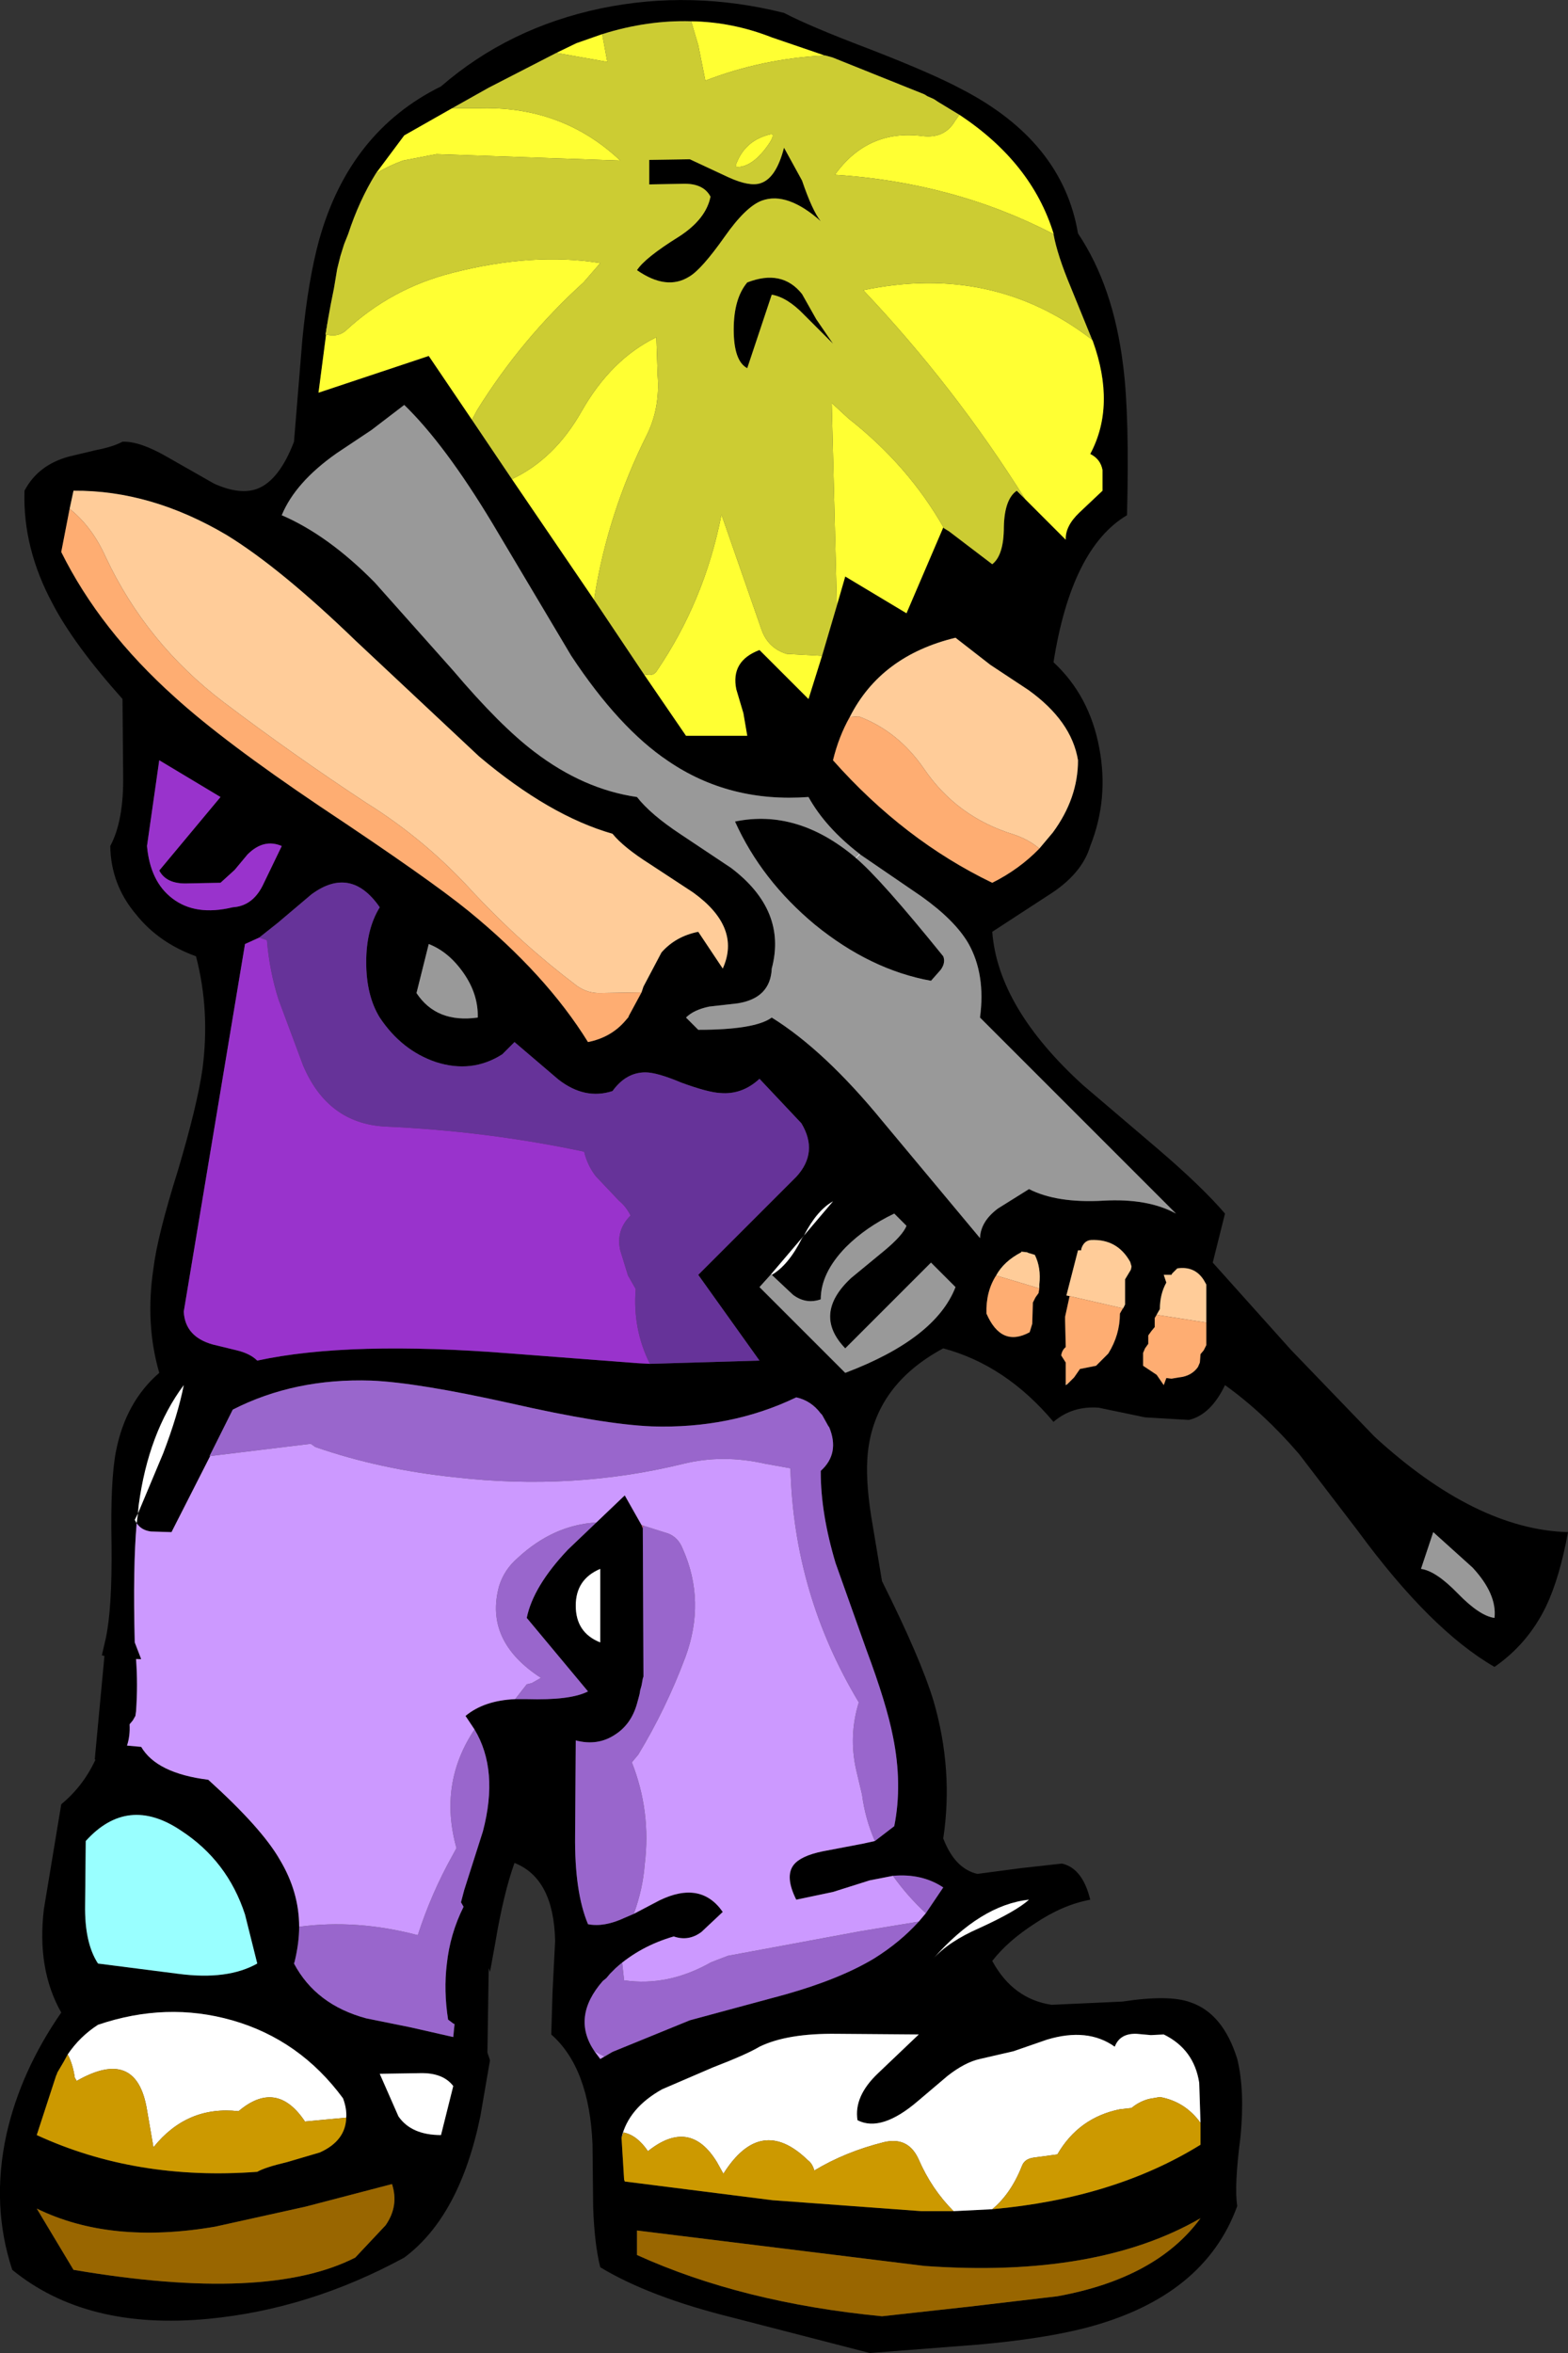
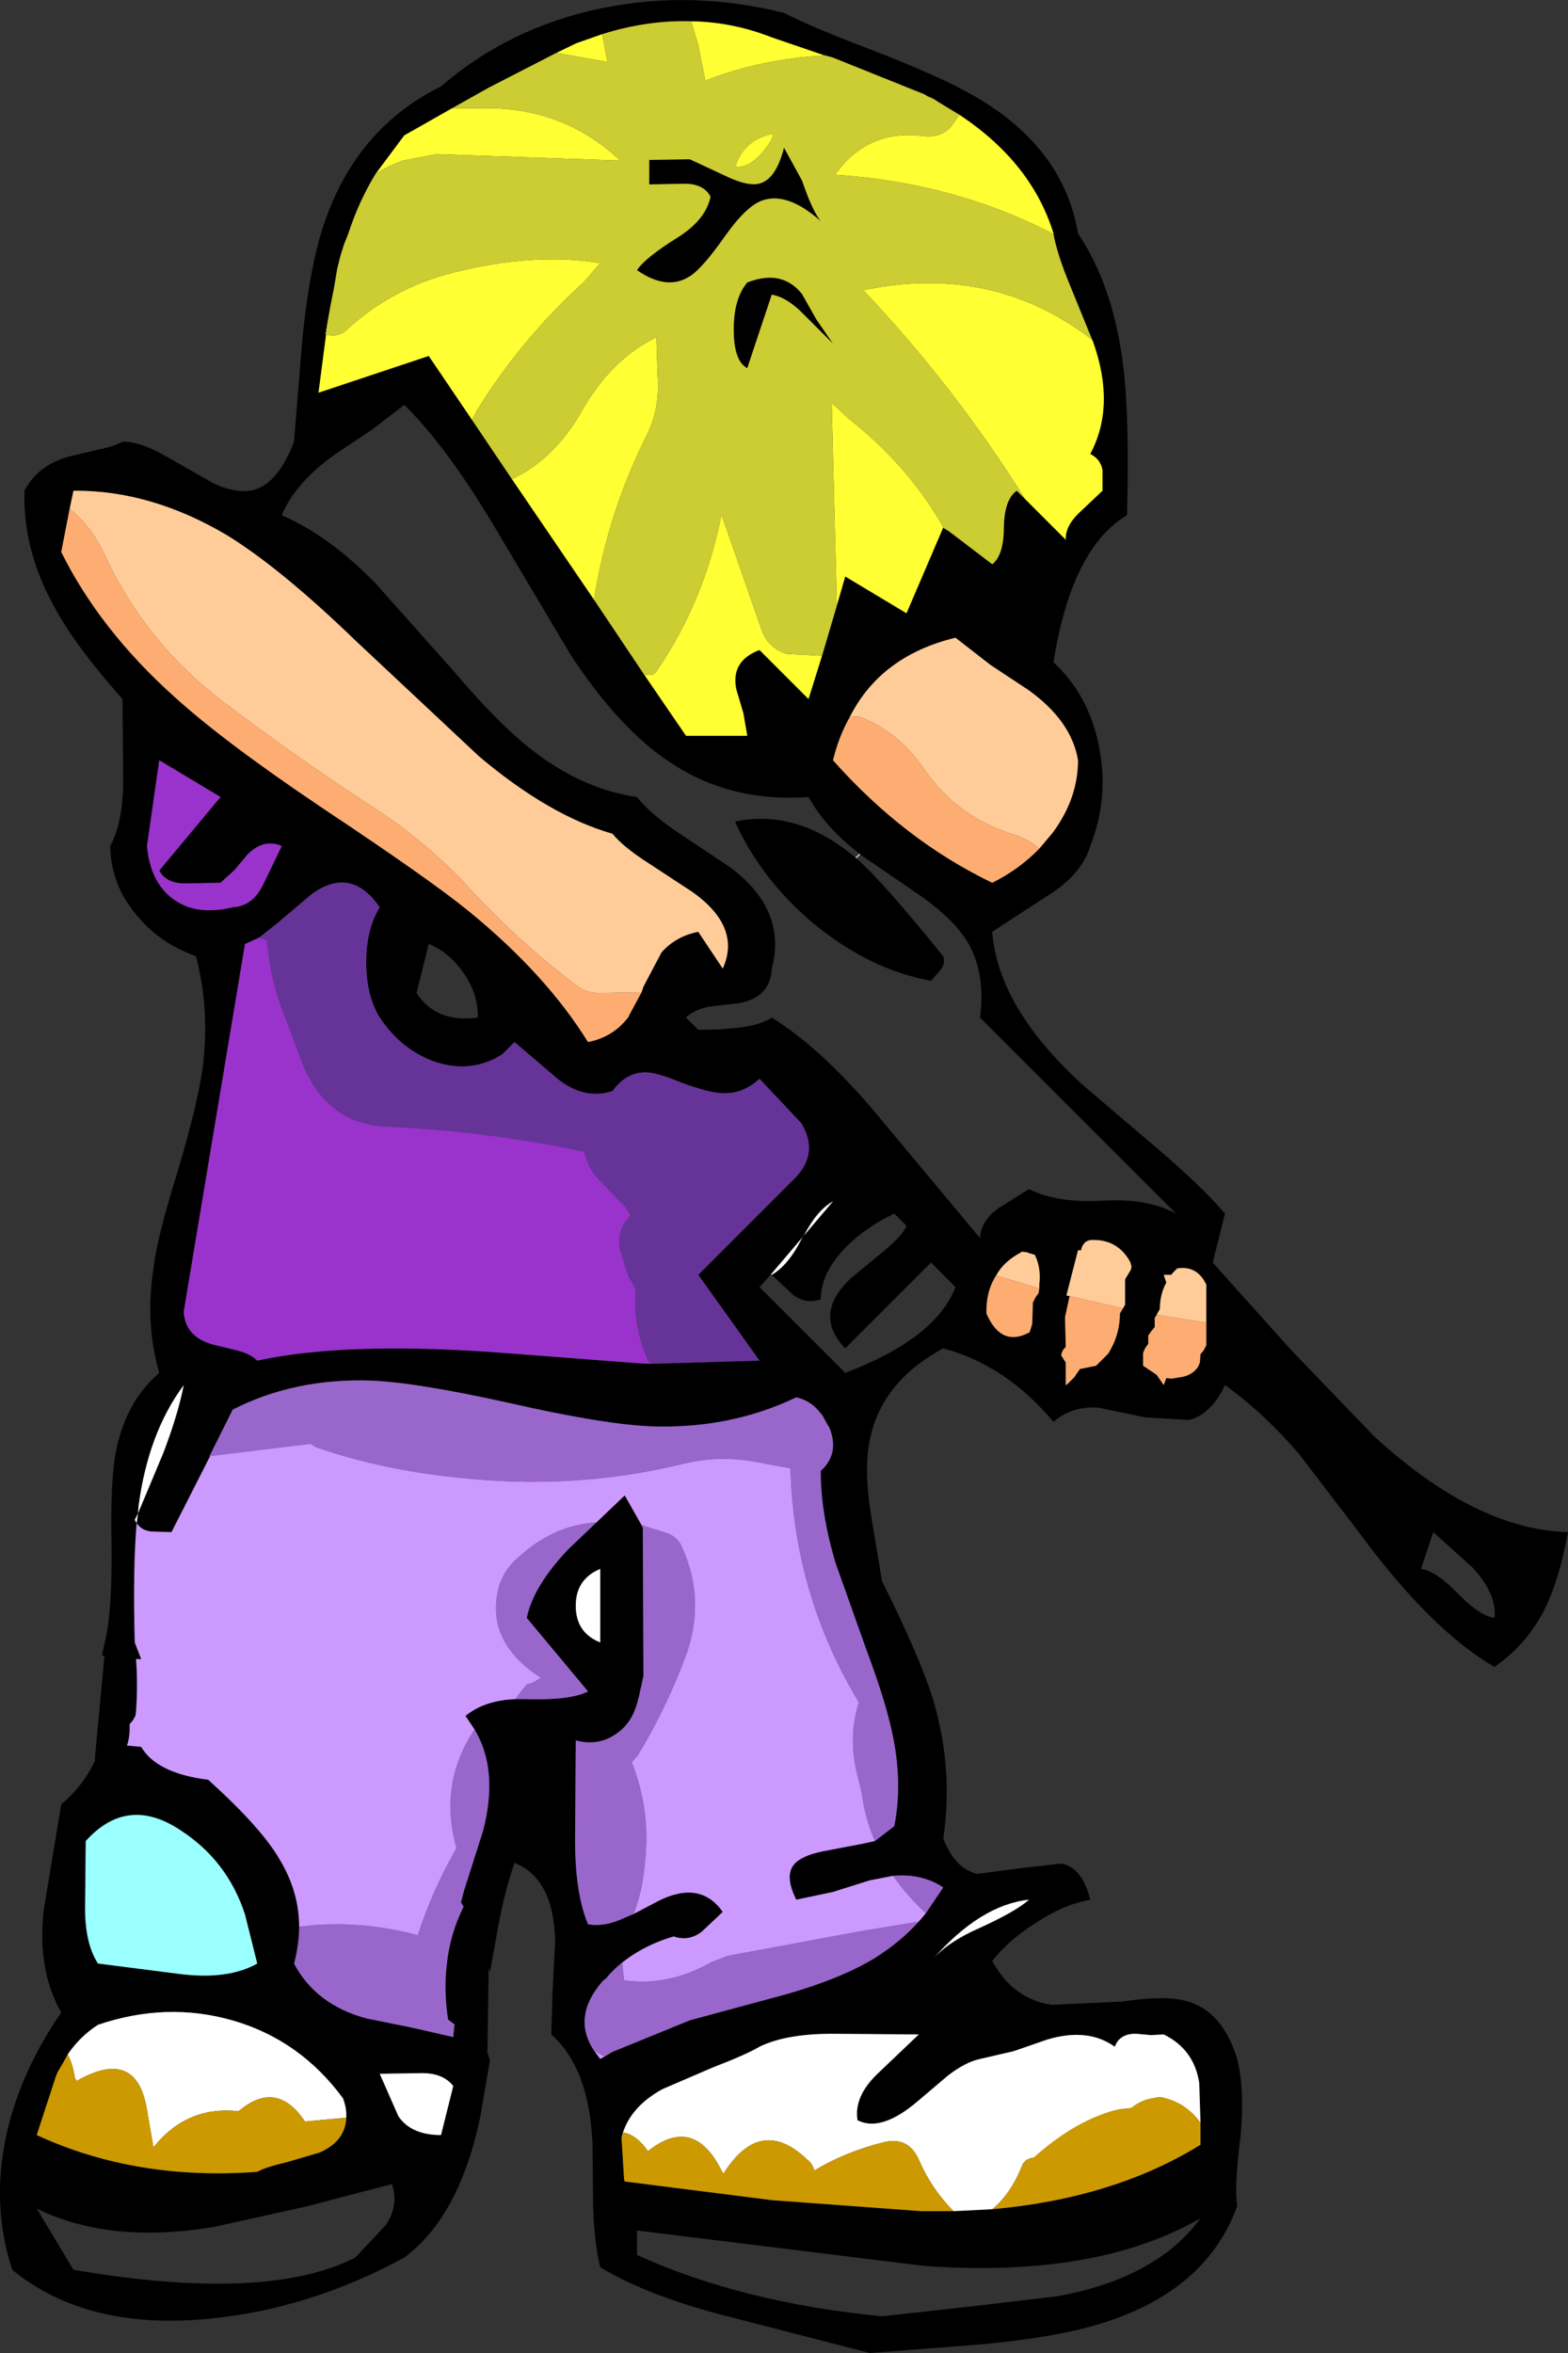
<svg xmlns="http://www.w3.org/2000/svg" height="182.45px" width="121.6px">
  <rect width="100%" height="100%" fill="#333333" stroke="none" />
  <g transform="matrix(1.0, 0.0, 0.0, 1.0, 60.8, 91.2)">
    <path d="M20.9 -73.05 L20.9 -73.1 Q19.2 -78.6 13.6 -82.3 L11.95 -83.3 11.65 -83.5 Q11.55 -83.55 11.55 -83.55 L11.1 -83.75 10.95 -83.85 Q10.85 -83.9 10.85 -83.9 L3.75 -86.75 3.2 -86.9 3.15 -86.9 -0.95 -88.3 Q-4.0 -89.5 -7.2 -89.55 -10.6 -89.65 -14.1 -88.55 L-16.1 -87.85 -17.65 -87.1 -22.9 -84.4 -25.75 -82.8 -29.45 -80.7 -31.65 -77.75 Q-32.95 -75.65 -33.8 -73.05 L-34.1 -72.3 -34.15 -72.15 -34.4 -71.35 -34.65 -70.35 -34.9 -68.85 -35.05 -68.1 -35.15 -67.6 -35.35 -66.5 -36.1 -60.75 -27.55 -63.6 -24.2 -58.65 -21.1 -54.05 -14.7 -44.65 -10.85 -38.9 -7.6 -34.15 -2.85 -34.15 -3.15 -35.9 -3.7 -37.75 Q-4.15 -39.95 -1.9 -40.8 L1.9 -37.0 2.95 -40.35 4.1 -44.25 4.75 -46.5 9.5 -43.65 12.35 -50.3 12.8 -50.0 16.15 -47.45 Q17.05 -48.15 17.05 -50.35 17.1 -52.5 18.05 -53.15 L18.7 -52.5 21.85 -49.35 Q21.8 -50.4 22.9 -51.45 L24.7 -53.15 24.7 -54.75 Q24.55 -55.6 23.75 -56.0 25.75 -59.75 23.95 -64.75 L23.9 -64.85 22.25 -68.9 Q21.2 -71.4 20.9 -73.05 M6.75 -87.35 Q11.5 -85.5 13.75 -84.3 21.6 -80.25 22.8 -73.1 25.55 -69.0 26.3 -62.85 26.8 -59.0 26.6 -51.25 22.3 -48.7 20.9 -39.85 23.7 -37.25 24.45 -33.2 25.2 -29.25 23.75 -25.6 23.1 -23.4 20.45 -21.75 L16.15 -18.95 Q16.6 -13.05 23.2 -7.05 L28.95 -2.15 Q32.4 0.8 34.2 2.9 L33.25 6.7 39.3 13.45 45.8 20.2 Q53.65 27.4 60.8 27.6 60.15 31.15 59.1 33.35 57.7 36.25 55.1 38.05 50.15 35.2 44.5 27.5 L39.95 21.55 Q37.2 18.35 34.2 16.2 33.1 18.5 31.4 18.9 L28.0 18.7 24.4 17.95 Q22.35 17.8 20.9 19.05 17.2 14.65 12.35 13.35 7.05 16.2 6.5 21.45 6.3 23.4 6.75 26.3 L7.6 31.4 Q10.6 37.4 11.6 40.7 13.15 46.05 12.35 51.35 13.25 53.7 15.0 54.1 L18.4 53.65 21.55 53.3 Q23.15 53.65 23.75 56.1 21.6 56.5 19.45 57.95 17.35 59.3 16.15 60.85 17.75 63.8 20.75 64.25 L26.25 64.0 Q29.85 63.45 31.5 64.05 34.05 64.9 35.15 68.45 35.75 70.9 35.4 74.5 34.9 78.35 35.15 79.85 32.6 86.9 23.4 89.3 20.1 90.15 15.05 90.6 L6.65 91.25 -4.0 88.5 Q-10.45 86.9 -14.25 84.6 -14.7 82.8 -14.8 79.95 L-14.85 75.05 Q-15.1 69.15 -18.05 66.55 L-17.95 63.25 -17.75 59.3 Q-17.85 54.45 -20.9 53.25 -21.75 55.6 -22.4 59.5 L-22.8 61.7 -22.9 61.4 -23.0 67.95 -22.8 68.55 -23.55 72.9 Q-25.15 80.65 -29.45 83.85 -36.8 87.85 -44.65 88.6 -54.1 89.5 -59.85 84.8 -61.5 79.8 -60.3 74.3 -59.2 69.4 -56.05 64.85 -57.95 61.5 -57.4 56.85 L-56.05 48.7 Q-54.35 47.3 -53.4 45.25 L-53.45 45.2 -52.7 37.2 -52.9 37.15 -52.6 35.85 Q-52.1 33.55 -52.15 28.6 -52.25 23.55 -51.8 21.3 -51.05 17.5 -48.45 15.25 -49.55 11.45 -48.9 7.15 -48.6 4.65 -47.0 -0.45 -45.5 -5.5 -45.1 -8.3 -44.5 -12.85 -45.6 -17.05 -48.5 -18.1 -50.25 -20.3 -52.2 -22.6 -52.25 -25.6 -51.2 -27.55 -51.25 -31.05 L-51.3 -37.0 Q-55.05 -41.2 -56.7 -44.35 -59.05 -48.7 -58.9 -53.15 -57.85 -55.15 -55.45 -55.8 L-53.35 -56.3 Q-52.05 -56.55 -51.3 -56.95 -49.95 -57.0 -47.8 -55.75 L-44.2 -53.7 Q-42.2 -52.8 -40.85 -53.3 -39.15 -53.95 -38.0 -56.95 L-37.35 -64.9 Q-36.9 -69.5 -36.05 -72.6 -33.7 -81.0 -26.6 -84.5 -21.35 -89.05 -14.2 -90.55 -7.2 -92.0 0.0 -90.2 2.0 -89.15 6.75 -87.35 M2.85 -74.05 Q0.25 -76.35 -1.7 -75.65 -2.95 -75.2 -4.6 -72.85 -6.4 -70.3 -7.35 -69.75 -9.1 -68.65 -11.4 -70.25 -10.8 -71.2 -8.15 -72.85 -6.05 -74.2 -5.7 -75.95 -6.25 -77.0 -7.85 -76.95 L-10.45 -76.9 -10.45 -78.8 -7.3 -78.85 -4.3 -77.45 Q-2.65 -76.7 -1.8 -77.0 -0.6 -77.4 0.0 -79.75 L1.4 -77.2 Q2.2 -74.85 2.85 -74.05 M1.55 -66.8 Q0.25 -68.15 -0.95 -68.35 L-2.85 -62.65 Q-3.9 -63.2 -3.9 -65.65 -3.9 -68.05 -2.85 -69.3 -0.15 -70.35 1.4 -68.4 L2.5 -66.45 3.8 -64.55 1.55 -66.8 M19.8 -25.4 L20.85 -26.65 Q22.8 -29.3 22.8 -32.25 22.3 -35.3 18.95 -37.7 L16.0 -39.65 13.3 -41.75 Q7.5 -40.35 5.1 -35.6 4.25 -34.1 3.8 -32.25 9.3 -26.05 16.15 -22.75 18.25 -23.8 19.8 -25.4 M5.55 -24.7 L5.6 -24.65 Q7.5 -23.05 12.35 -17.05 12.55 -16.55 12.15 -16.0 L11.4 -15.15 Q6.7 -16.0 2.4 -19.5 -1.75 -22.95 -3.8 -27.5 1.05 -28.5 5.55 -24.7 M5.9 -24.95 L5.85 -25.0 Q3.2 -27.05 1.9 -29.4 -4.25 -28.95 -9.0 -32.2 -12.8 -34.75 -16.5 -40.35 L-22.6 -50.6 Q-26.3 -56.75 -29.45 -59.8 L-32.0 -57.85 -34.7 -56.05 Q-37.9 -53.8 -38.95 -51.25 -35.35 -49.7 -31.75 -46.05 L-25.65 -39.2 Q-22.0 -34.9 -19.35 -32.9 -15.55 -30.0 -11.4 -29.4 -10.35 -28.05 -8.0 -26.5 L-4.1 -23.9 Q0.25 -20.6 -0.95 -16.1 -1.05 -13.8 -3.6 -13.4 L-5.8 -13.15 Q-7.0 -12.9 -7.6 -12.3 L-6.65 -11.35 Q-2.25 -11.35 -0.95 -12.3 3.15 -9.75 7.65 -4.25 L15.2 4.8 Q15.25 3.5 16.6 2.5 L19.0 1.0 Q21.15 2.1 24.75 1.9 28.2 1.7 30.4 2.9 L15.2 -12.3 Q15.65 -15.65 14.3 -18.05 13.25 -19.85 10.65 -21.7 L5.9 -24.95 M50.35 27.6 L49.4 30.45 Q50.55 30.6 52.25 32.35 53.95 34.1 55.1 34.25 55.3 32.4 53.4 30.35 L50.35 27.6 M32.75 11.35 L32.75 8.4 32.55 8.05 Q31.85 6.95 30.5 7.15 L30.1 7.55 30.05 7.65 29.45 7.65 29.65 8.25 Q29.15 9.15 29.15 10.3 L28.95 10.65 28.9 10.75 28.75 11.0 28.75 11.35 28.75 11.7 28.5 12.0 28.25 12.35 28.25 12.7 28.25 13.0 28.0 13.35 27.85 13.7 27.85 14.0 27.85 14.7 28.9 15.4 29.45 16.2 29.65 15.65 30.05 15.7 30.65 15.6 Q31.6 15.5 32.1 14.8 L32.25 14.45 32.3 13.8 32.55 13.5 32.75 13.1 32.75 12.1 32.75 11.35 M26.3 10.25 L26.45 9.95 26.45 9.0 26.45 8.0 26.9 7.25 26.95 7.0 26.85 6.65 Q25.85 4.85 23.8 4.95 23.25 5.0 23.05 5.65 L23.05 5.75 22.8 5.75 21.9 9.25 22.15 9.3 21.8 10.9 21.8 10.95 21.8 11.2 21.85 13.25 Q21.55 13.5 21.5 13.9 L21.85 14.45 21.85 16.05 21.85 16.2 22.0 16.1 22.5 15.6 22.95 14.95 24.2 14.7 25.15 13.75 Q26.05 12.3 26.05 10.65 L26.25 10.3 26.3 10.25 M19.8 8.7 L19.8 8.4 Q19.95 7.1 19.45 6.1 L18.95 5.95 18.85 5.9 18.4 5.85 18.4 5.9 Q17.05 6.6 16.45 7.7 15.65 8.95 15.7 10.65 16.85 13.3 19.05 12.1 L19.25 11.45 19.3 9.8 19.5 9.4 19.75 9.05 19.75 9.0 19.8 8.7 M-1.0 7.6 L-1.9 8.6 4.75 15.25 Q11.75 12.6 13.3 8.6 L11.4 6.7 4.75 13.35 Q2.2 10.7 5.2 7.9 L7.75 5.8 Q9.2 4.6 9.5 3.85 L8.55 2.9 Q6.35 3.95 4.8 5.5 2.85 7.5 2.85 9.55 1.7 9.95 0.7 9.2 L-0.95 7.65 Q0.35 6.9 1.4 4.8 L1.55 4.6 3.8 1.95 Q2.55 2.65 1.55 4.6 L-1.0 7.6 M7.05 51.55 L8.55 50.4 Q9.2 47.15 8.45 43.45 7.95 40.9 6.4 36.75 L4.0 30.0 Q2.85 26.15 2.85 22.95 L2.85 22.85 Q4.35 21.5 3.5 19.45 L3.45 19.4 2.95 18.5 2.85 18.4 Q2.1 17.4 0.95 17.15 -4.15 19.6 -10.25 19.4 -14.0 19.25 -21.25 17.6 -28.45 16.0 -32.0 15.85 -37.95 15.65 -42.75 18.1 L-44.55 21.7 -44.5 21.7 -47.5 27.6 -49.1 27.55 Q-49.85 27.45 -50.2 26.9 -50.5 30.3 -50.35 36.15 L-49.85 37.45 -50.25 37.4 -50.25 37.45 Q-50.1 39.4 -50.25 41.5 L-50.3 41.85 -50.5 42.2 -50.75 42.5 Q-50.7 43.4 -50.95 44.15 L-49.85 44.25 Q-48.65 46.3 -44.65 46.8 -40.5 50.55 -39.1 53.0 -37.6 55.5 -37.6 58.2 -37.6 59.45 -37.95 60.9 L-38.0 61.05 Q-36.3 64.25 -32.4 65.3 L-28.95 66.0 -25.65 66.75 -25.55 65.75 -25.65 65.7 -26.05 65.4 Q-26.4 63.15 -26.15 61.1 -25.9 58.75 -24.85 56.65 L-25.05 56.3 -24.8 55.35 -23.35 50.8 Q-22.1 46.05 -24.0 42.9 L-24.7 41.85 Q-23.25 40.65 -20.85 40.55 L-19.95 40.55 Q-16.55 40.65 -15.2 39.95 L-19.95 34.25 Q-19.45 31.8 -16.75 28.95 L-14.55 26.85 -12.35 24.75 -11.05 27.05 -10.95 27.3 -10.9 38.65 -10.9 38.8 -10.95 38.95 -11.05 39.5 -11.15 39.85 -11.2 40.15 -11.25 40.35 -11.4 40.9 Q-11.85 42.5 -13.1 43.3 -14.45 44.2 -16.15 43.75 L-16.2 51.1 Q-16.25 55.5 -15.2 58.0 -13.95 58.25 -12.35 57.5 L-11.65 57.2 -9.65 56.15 Q-6.45 54.6 -4.75 57.05 L-6.4 58.6 Q-7.4 59.35 -8.55 58.95 -11.15 59.7 -13.05 61.4 L-13.5 61.85 -13.75 62.15 -13.8 62.2 -14.05 62.4 Q-16.5 65.2 -14.7 67.85 L-14.25 68.45 -13.3 67.9 -7.3 65.45 0.1 63.45 Q4.35 62.25 7.0 60.65 9.0 59.4 10.45 57.8 L11.0 57.15 12.35 55.15 Q10.7 54.05 8.45 54.25 L6.65 54.6 3.8 55.5 0.95 56.1 Q0.05 54.3 0.75 53.4 1.3 52.7 3.0 52.35 L6.15 51.75 7.05 51.55 M-50.2 26.9 L-50.1 26.15 -48.15 21.5 Q-47.0 18.5 -46.55 16.2 -49.3 19.9 -50.05 25.55 L-50.1 26.15 -50.35 26.65 -50.2 26.9 M32.3 73.4 L32.2 70.3 Q31.8 67.7 29.45 66.55 L28.45 66.6 27.35 66.5 Q26.05 66.45 25.65 67.5 23.55 66.0 20.4 66.95 L17.8 67.85 15.2 68.45 Q14.05 68.7 12.7 69.75 L10.4 71.7 Q7.55 74.15 5.7 73.2 5.4 71.35 7.3 69.55 L10.45 66.55 4.1 66.5 Q0.25 66.45 -1.9 67.5 -2.9 68.1 -5.5 69.1 L-9.45 70.8 Q-12.05 72.25 -12.6 74.55 L-12.4 77.8 -12.35 77.95 -0.9 79.4 10.65 80.25 10.9 80.25 13.15 80.25 16.15 80.1 Q25.6 79.25 32.3 75.1 L32.3 73.4 M15.15 58.3 Q18.0 57.0 19.0 56.1 15.25 56.5 11.55 60.7 12.75 59.35 15.15 58.3 M7.6 88.4 L14.4 87.65 21.2 86.85 Q28.9 85.45 32.3 80.8 24.25 85.45 10.9 84.5 L-0.45 83.1 -11.4 81.75 -11.4 83.65 Q-3.25 87.35 7.6 88.4 M-10.4 14.55 L-1.9 14.3 -6.65 7.65 0.95 0.05 Q2.7 -1.85 1.35 -4.1 L-1.9 -7.55 Q-3.25 -6.3 -4.95 -6.45 -5.9 -6.5 -7.95 -7.25 -9.85 -8.05 -10.75 -8.05 -12.25 -8.05 -13.3 -6.6 -15.45 -5.9 -17.5 -7.5 L-20.9 -10.4 -21.85 -9.45 Q-24.2 -7.95 -27.0 -8.85 -29.65 -9.75 -31.35 -12.3 -32.4 -14.0 -32.4 -16.6 -32.4 -19.15 -31.35 -20.85 -33.6 -24.1 -36.65 -21.85 L-39.25 -19.65 -40.7 -18.5 -41.8 -18.0 -46.55 10.5 Q-46.45 12.45 -44.3 13.05 L-42.45 13.5 Q-41.4 13.75 -40.85 14.3 -33.7 12.75 -21.15 13.75 L-11.35 14.5 -10.4 14.55 M-11.05 -14.25 L-10.9 -14.7 -9.5 -17.35 Q-8.4 -18.6 -6.65 -18.95 L-4.75 -16.1 Q-3.3 -19.3 -7.05 -22.0 L-10.4 -24.2 Q-12.45 -25.5 -13.3 -26.55 -18.2 -27.95 -23.65 -32.55 L-33.2 -41.5 Q-39.05 -47.15 -43.2 -49.7 -49.1 -53.2 -55.1 -53.15 L-55.4 -51.75 -56.05 -48.4 Q-53.05 -42.35 -47.25 -37.15 -43.45 -33.7 -35.95 -28.65 -27.45 -23.0 -24.45 -20.55 -18.45 -15.65 -15.2 -10.4 -13.45 -10.75 -12.35 -12.0 L-12.05 -12.35 -12.05 -12.4 -11.05 -14.25 M-38.95 -25.6 Q-40.35 -26.2 -41.6 -24.95 L-42.6 -23.75 -43.7 -22.75 -46.3 -22.7 Q-47.9 -22.65 -48.45 -23.7 L-43.7 -29.4 -48.45 -32.25 -49.4 -25.6 Q-49.15 -22.85 -47.45 -21.55 -45.65 -20.15 -42.75 -20.85 -41.15 -20.95 -40.35 -22.7 L-38.95 -25.6 M-24.85 -15.75 Q-26.0 -17.4 -27.55 -18.0 L-28.5 -14.2 Q-26.95 -11.85 -23.75 -12.3 -23.7 -14.1 -24.85 -15.75 M-14.25 30.45 Q-16.15 31.25 -16.15 33.3 -16.15 35.4 -14.25 36.15 L-14.25 30.45 M-41.8 57.25 Q-43.15 53.1 -46.75 50.75 -50.9 47.95 -54.15 51.55 L-54.2 56.5 Q-54.25 59.45 -53.2 61.05 L-46.95 61.85 Q-43.15 62.35 -40.85 61.05 L-41.8 57.25 M-33.95 73.0 Q-33.9 72.3 -34.2 71.5 -37.55 66.95 -42.8 65.45 -47.9 64.0 -53.2 65.8 -54.6 66.7 -55.55 68.1 L-55.85 68.65 -56.35 69.5 -56.4 69.65 -56.45 69.75 -57.95 74.35 Q-50.25 77.9 -40.85 77.2 -40.25 76.85 -38.55 76.45 L-36.0 75.7 Q-34.0 74.8 -33.95 73.0 M-57.95 80.05 L-55.1 84.8 Q-40.1 87.35 -33.25 83.85 L-30.9 81.35 Q-29.85 79.85 -30.4 78.15 L-37.1 79.9 -44.1 81.45 Q-52.25 82.85 -57.95 80.05 M-28.25 69.55 L-31.35 69.6 -29.9 72.9 Q-28.9 74.35 -26.6 74.35 L-25.65 70.55 Q-26.45 69.5 -28.25 69.55" fill="#000000" fill-rule="evenodd" stroke="none" />
    <path d="M13.6 -82.3 Q19.2 -78.6 20.9 -73.1 L20.9 -73.05 Q13.2 -77.05 3.95 -77.65 6.5 -81.2 10.75 -80.65 12.45 -80.45 13.25 -81.8 L13.6 -82.3 M23.9 -64.85 L23.95 -64.75 Q25.75 -59.75 23.75 -56.0 24.55 -55.6 24.7 -54.75 L24.7 -53.15 22.9 -51.45 Q21.8 -50.4 21.85 -49.35 L18.7 -52.5 Q13.25 -61.2 6.15 -68.7 16.2 -70.8 23.9 -64.85 M12.8 -50.0 L12.35 -50.3 9.5 -43.65 4.75 -46.5 4.1 -44.25 3.7 -59.95 5.0 -58.75 Q9.65 -55.1 12.4 -50.25 L12.8 -50.0 M2.95 -40.35 L1.9 -37.0 -1.9 -40.8 Q-4.15 -39.95 -3.7 -37.75 L-3.15 -35.9 -2.85 -34.15 -7.6 -34.15 -10.85 -38.9 -10.75 -38.9 Q-10.1 -38.75 -9.85 -39.2 -6.15 -44.65 -4.85 -51.3 L-1.75 -42.4 Q-1.25 -40.95 0.2 -40.5 L2.95 -40.35 M-14.7 -44.65 L-21.1 -54.05 Q-17.8 -55.6 -15.7 -59.3 -13.4 -63.35 -9.9 -65.05 L-9.8 -62.1 Q-9.6 -59.55 -10.65 -57.45 -13.65 -51.45 -14.7 -44.9 L-14.7 -44.65 M-24.2 -58.65 L-27.55 -63.6 -36.1 -60.75 -35.35 -66.5 -35.55 -65.25 -35.45 -65.25 Q-34.6 -65.05 -34.0 -65.55 -30.45 -68.85 -25.7 -70.05 -19.45 -71.65 -14.25 -70.8 L-15.55 -69.3 Q-20.35 -64.95 -23.8 -59.4 L-24.2 -58.65 M-31.65 -77.75 L-29.45 -80.7 -25.75 -82.8 -23.8 -82.8 Q-17.25 -83.05 -12.7 -78.75 L-26.95 -79.25 -29.55 -78.75 Q-30.65 -78.35 -31.65 -77.75 M-17.65 -87.1 L-16.1 -87.85 -14.1 -88.55 -13.7 -86.4 -17.65 -87.1 M-7.2 -89.55 Q-4.0 -89.5 -0.95 -88.3 L3.15 -86.9 Q-1.7 -86.65 -6.1 -84.95 L-6.65 -87.7 -7.2 -89.55 M-3.7 -78.5 Q-3.0 -80.35 -1.0 -80.8 -0.7 -80.8 -1.1 -80.15 -2.4 -78.2 -3.7 -78.25 L-3.7 -78.5" fill="#ffff33" fill-rule="evenodd" stroke="none" />
    <path d="M20.9 -73.05 Q21.2 -71.4 22.25 -68.9 L23.9 -64.85 Q16.2 -70.8 6.15 -68.7 13.25 -61.2 18.7 -52.5 L18.05 -53.15 Q17.1 -52.5 17.05 -50.35 17.05 -48.15 16.15 -47.45 L12.8 -50.0 12.4 -50.25 Q9.65 -55.1 5.0 -58.75 L3.7 -59.95 4.1 -44.25 2.95 -40.35 0.2 -40.5 Q-1.25 -40.95 -1.75 -42.4 L-4.85 -51.3 Q-6.15 -44.65 -9.85 -39.2 -10.1 -38.75 -10.75 -38.9 L-10.85 -38.9 -14.7 -44.65 -14.7 -44.9 Q-13.65 -51.45 -10.65 -57.45 -9.6 -59.55 -9.8 -62.1 L-9.9 -65.05 Q-13.4 -63.35 -15.7 -59.3 -17.8 -55.6 -21.1 -54.05 L-24.2 -58.65 -23.8 -59.4 Q-20.35 -64.95 -15.55 -69.3 L-14.25 -70.8 Q-19.45 -71.65 -25.7 -70.05 -30.45 -68.85 -34.0 -65.55 -34.6 -65.05 -35.45 -65.25 L-35.55 -65.25 -35.35 -66.5 -35.15 -67.6 -35.05 -68.1 -34.9 -68.85 -34.65 -70.35 -34.4 -71.35 -34.15 -72.15 -34.1 -72.3 -33.8 -73.05 Q-32.95 -75.65 -31.65 -77.75 -30.65 -78.35 -29.55 -78.75 L-26.95 -79.25 -12.7 -78.75 Q-17.25 -83.05 -23.8 -82.8 L-25.75 -82.8 -22.9 -84.4 -17.65 -87.1 -13.7 -86.4 -14.1 -88.55 Q-10.6 -89.65 -7.2 -89.55 L-6.65 -87.7 -6.1 -84.95 Q-1.7 -86.65 3.15 -86.9 L3.2 -86.9 3.75 -86.75 10.85 -83.9 Q10.85 -83.9 10.95 -83.85 L11.1 -83.75 11.55 -83.55 Q11.55 -83.55 11.65 -83.5 L11.95 -83.3 13.6 -82.3 13.25 -81.8 Q12.45 -80.45 10.75 -80.65 6.5 -81.2 3.95 -77.65 13.2 -77.05 20.9 -73.05 M1.55 -66.8 L3.8 -64.55 2.5 -66.45 1.4 -68.4 Q-0.15 -70.35 -2.85 -69.3 -3.9 -68.05 -3.9 -65.65 -3.9 -63.2 -2.85 -62.65 L-0.95 -68.35 Q0.25 -68.15 1.55 -66.8 M2.85 -74.05 Q2.2 -74.85 1.4 -77.2 L0.0 -79.75 Q-0.6 -77.4 -1.8 -77.0 -2.65 -76.7 -4.3 -77.45 L-7.3 -78.85 -10.45 -78.8 -10.45 -76.9 -7.85 -76.95 Q-6.25 -77.0 -5.7 -75.95 -6.05 -74.2 -8.15 -72.85 -10.8 -71.2 -11.4 -70.25 -9.1 -68.65 -7.35 -69.75 -6.4 -70.3 -4.6 -72.85 -2.95 -75.2 -1.7 -75.65 0.25 -76.35 2.85 -74.05 M-3.7 -78.5 L-3.7 -78.25 Q-2.4 -78.2 -1.1 -80.15 -0.7 -80.8 -1.0 -80.8 -3.0 -80.35 -3.7 -78.5" fill="#cccc33" fill-rule="evenodd" stroke="none" />
    <path d="M5.1 -35.6 Q7.5 -40.35 13.3 -41.75 L16.0 -39.65 18.95 -37.7 Q22.3 -35.3 22.8 -32.25 22.8 -29.3 20.85 -26.65 L19.8 -25.4 Q19.0 -26.1 17.8 -26.5 13.4 -27.85 10.85 -31.6 8.85 -34.5 5.8 -35.65 L5.1 -35.6 M28.9 10.75 L28.95 10.65 29.15 10.3 Q29.15 9.15 29.65 8.25 L29.45 7.65 30.05 7.65 30.1 7.55 30.5 7.15 Q31.85 6.95 32.55 8.05 L32.75 8.4 32.75 11.35 28.9 10.75 M22.15 9.3 L21.9 9.25 22.8 5.75 23.05 5.75 23.05 5.65 Q23.25 5.0 23.8 4.95 25.85 4.85 26.85 6.65 L26.95 7.0 26.9 7.25 26.45 8.0 26.45 9.0 26.45 9.95 26.3 10.25 22.15 9.3 M22.0 16.1 L21.85 16.2 21.85 16.05 22.0 16.1 M16.45 7.7 Q17.05 6.6 18.4 5.9 L18.4 5.85 18.85 5.9 18.95 5.95 19.45 6.1 Q19.95 7.1 19.8 8.4 L19.8 8.7 16.45 7.7 M-55.4 -51.75 L-55.1 -53.15 Q-49.1 -53.2 -43.2 -49.7 -39.05 -47.15 -33.2 -41.5 L-23.65 -32.55 Q-18.2 -27.95 -13.3 -26.55 -12.45 -25.5 -10.4 -24.2 L-7.05 -22.0 Q-3.3 -19.3 -4.75 -16.1 L-6.65 -18.95 Q-8.4 -18.6 -9.5 -17.35 L-10.9 -14.7 -11.05 -14.25 -14.15 -14.2 Q-15.2 -14.15 -16.05 -14.75 -20.35 -18.0 -24.05 -21.95 -27.75 -26.05 -32.4 -28.95 -38.1 -32.7 -43.45 -36.75 -49.45 -41.3 -52.6 -48.0 -53.65 -50.35 -55.4 -51.75" fill="#ffcc99" fill-rule="evenodd" stroke="none" />
    <path d="M19.8 -25.4 Q18.25 -23.8 16.15 -22.75 9.3 -26.05 3.8 -32.25 4.25 -34.1 5.1 -35.6 L5.8 -35.65 Q8.85 -34.5 10.85 -31.6 13.4 -27.85 17.8 -26.5 19.0 -26.1 19.8 -25.4 M32.75 11.35 L32.75 12.1 32.75 13.1 32.55 13.5 32.3 13.8 32.25 14.45 32.1 14.8 Q31.6 15.5 30.65 15.6 L30.05 15.7 29.65 15.65 29.45 16.2 28.9 15.4 27.85 14.7 27.85 14.0 27.85 13.7 28.0 13.35 28.25 13.0 28.25 12.7 28.25 12.35 28.5 12.0 28.75 11.7 28.75 11.35 28.75 11.0 28.9 10.75 32.75 11.35 M26.3 10.25 L26.25 10.3 26.05 10.65 Q26.05 12.3 25.15 13.75 L24.2 14.7 22.95 14.95 22.5 15.6 22.0 16.1 21.85 16.05 21.85 14.45 21.5 13.9 Q21.55 13.5 21.85 13.25 L21.8 11.2 21.8 10.95 21.8 10.9 22.15 9.3 26.3 10.25 M19.8 8.7 L19.75 9.0 19.75 9.05 19.5 9.4 19.3 9.8 19.25 11.45 19.05 12.1 Q16.85 13.3 15.7 10.65 15.65 8.95 16.45 7.7 L19.8 8.7 M-55.4 -51.75 Q-53.65 -50.35 -52.6 -48.0 -49.45 -41.3 -43.45 -36.75 -38.1 -32.7 -32.4 -28.95 -27.75 -26.05 -24.05 -21.95 -20.35 -18.0 -16.05 -14.75 -15.2 -14.15 -14.15 -14.2 L-11.05 -14.25 -12.05 -12.4 -12.05 -12.35 -12.35 -12.0 Q-13.45 -10.75 -15.2 -10.4 -18.45 -15.65 -24.45 -20.55 -27.45 -23.0 -35.95 -28.65 -43.45 -33.7 -47.25 -37.15 -53.05 -42.35 -56.05 -48.4 L-55.4 -51.75" fill="#fead72" fill-rule="evenodd" stroke="none" />
    <path d="M5.6 -24.65 L5.55 -24.7 5.85 -25.0 5.9 -24.95 5.6 -24.65 M-1.0 7.6 L1.55 4.6 Q2.55 2.65 3.8 1.95 L1.55 4.6 1.4 4.8 Q0.35 6.9 -0.95 7.65 L-1.0 7.6 M-50.2 26.9 L-50.35 26.65 -50.1 26.15 -50.05 25.55 Q-49.3 19.9 -46.55 16.2 -47.0 18.5 -48.15 21.5 L-50.1 26.15 -50.2 26.9 M-12.6 74.55 Q-12.05 72.25 -9.45 70.8 L-5.5 69.1 Q-2.9 68.1 -1.9 67.5 0.25 66.45 4.1 66.5 L10.45 66.55 7.3 69.55 Q5.4 71.35 5.7 73.2 7.55 74.15 10.4 71.7 L12.7 69.75 Q14.05 68.7 15.2 68.45 L17.8 67.85 20.4 66.95 Q23.55 66.0 25.65 67.5 26.05 66.45 27.35 66.5 L28.45 66.6 29.45 66.55 Q31.8 67.7 32.2 70.3 L32.3 73.4 Q31.1 71.75 29.15 71.4 L28.3 71.55 Q27.55 71.75 26.95 72.25 L26.05 72.35 Q22.85 73.0 21.2 75.85 L19.35 76.1 Q18.65 76.2 18.45 76.75 17.6 78.9 16.15 80.1 L13.15 80.25 Q11.45 78.55 10.45 76.25 9.65 74.45 7.75 74.9 4.75 75.65 2.35 77.1 2.2 76.55 1.85 76.3 -1.8 72.75 -4.7 77.35 L-5.2 76.45 Q-7.3 73.0 -10.55 75.6 -11.4 74.35 -12.45 74.15 L-12.6 74.55 M15.15 58.3 Q12.75 59.35 11.55 60.7 15.25 56.5 19.0 56.1 18.0 57.0 15.15 58.3 M-14.25 30.45 L-14.25 36.15 Q-16.15 35.4 -16.15 33.3 -16.15 31.25 -14.25 30.45 M-33.95 73.0 L-37.15 73.3 Q-39.35 70.0 -42.3 72.5 -46.3 72.05 -48.9 75.3 L-49.4 72.4 Q-50.2 67.5 -54.85 70.15 L-55.0 69.9 Q-55.15 68.85 -55.55 68.1 -54.6 66.7 -53.2 65.8 -47.9 64.0 -42.8 65.45 -37.55 66.95 -34.2 71.5 -33.9 72.3 -33.95 73.0 M-28.25 69.55 Q-26.45 69.5 -25.65 70.55 L-26.6 74.35 Q-28.9 74.35 -29.9 72.9 L-31.35 69.6 -28.25 69.55" fill="#ffffff" fill-rule="evenodd" stroke="none" />
-     <path d="M5.6 -24.65 L5.9 -24.95 10.65 -21.7 Q13.25 -19.85 14.3 -18.05 15.65 -15.65 15.2 -12.3 L30.4 2.9 Q28.2 1.7 24.75 1.9 21.15 2.1 19.0 1.0 L16.6 2.5 Q15.25 3.5 15.2 4.8 L7.65 -4.25 Q3.15 -9.75 -0.95 -12.3 -2.25 -11.35 -6.65 -11.35 L-7.6 -12.3 Q-7.0 -12.9 -5.8 -13.15 L-3.6 -13.4 Q-1.05 -13.8 -0.95 -16.1 0.25 -20.6 -4.1 -23.9 L-8.0 -26.5 Q-10.35 -28.05 -11.4 -29.4 -15.55 -30.0 -19.35 -32.9 -22.0 -34.9 -25.65 -39.2 L-31.75 -46.05 Q-35.35 -49.7 -38.95 -51.25 -37.9 -53.8 -34.7 -56.05 L-32.0 -57.85 -29.45 -59.8 Q-26.3 -56.75 -22.6 -50.6 L-16.5 -40.35 Q-12.8 -34.75 -9.0 -32.2 -4.25 -28.95 1.9 -29.4 3.2 -27.05 5.85 -25.0 L5.55 -24.7 Q1.05 -28.5 -3.8 -27.5 -1.75 -22.95 2.4 -19.5 6.7 -16.0 11.4 -15.15 L12.15 -16.0 Q12.55 -16.55 12.35 -17.05 7.5 -23.05 5.6 -24.65 M50.35 27.6 L53.4 30.35 Q55.3 32.4 55.1 34.25 53.95 34.1 52.25 32.35 50.55 30.6 49.4 30.45 L50.35 27.6 M-0.95 7.65 L0.7 9.2 Q1.7 9.95 2.85 9.55 2.85 7.5 4.8 5.5 6.35 3.95 8.55 2.9 L9.5 3.85 Q9.2 4.6 7.75 5.8 L5.2 7.9 Q2.2 10.7 4.75 13.35 L11.4 6.7 13.3 8.6 Q11.75 12.6 4.75 15.25 L-1.9 8.6 -1.0 7.6 -0.95 7.65 M-24.85 -15.75 Q-23.7 -14.1 -23.75 -12.3 -26.95 -11.85 -28.5 -14.2 L-27.55 -18.0 Q-26.0 -17.4 -24.85 -15.75" fill="#999999" fill-rule="evenodd" stroke="none" />
    <path d="M-44.5 21.7 L-44.55 21.7 -42.75 18.1 Q-37.95 15.65 -32.0 15.85 -28.45 16.0 -21.25 17.6 -14.0 19.25 -10.25 19.4 -4.15 19.6 0.95 17.15 2.1 17.4 2.85 18.4 L2.95 18.5 3.45 19.4 3.5 19.45 Q4.35 21.5 2.85 22.85 L2.85 22.95 Q2.85 26.15 4.0 30.0 L6.4 36.75 Q7.95 40.9 8.45 43.45 9.2 47.15 8.55 50.4 L7.05 51.55 Q6.3 49.85 6.05 47.95 L5.6 46.05 Q5.0 43.4 5.8 40.8 0.75 32.4 0.5 22.65 L-1.45 22.3 Q-4.75 21.55 -7.8 22.3 -16.35 24.4 -25.5 23.35 -31.3 22.75 -36.35 21.0 L-36.7 20.75 -44.5 21.7 M8.45 54.25 Q10.7 54.05 12.35 55.15 L11.0 57.15 Q9.55 55.8 8.45 54.25 M10.45 57.8 Q9.0 59.4 7.0 60.65 4.35 62.25 0.1 63.45 L-7.3 65.45 -13.3 67.9 -13.95 68.25 -14.7 67.85 Q-16.5 65.2 -14.05 62.4 L-13.8 62.2 -13.75 62.15 -13.5 61.85 -13.05 61.4 -12.55 61.0 -12.4 62.35 Q-9.0 62.85 -5.65 60.95 L-4.35 60.45 5.9 58.55 10.45 57.8 M-11.65 57.2 L-12.35 57.5 Q-13.95 58.25 -15.2 58.0 -16.25 55.5 -16.2 51.1 L-16.15 43.75 Q-14.45 44.2 -13.1 43.3 -11.85 42.5 -11.4 40.9 L-11.25 40.35 -11.2 40.15 -11.15 39.85 -11.05 39.5 -10.95 38.95 -10.9 38.8 -10.9 38.65 -10.95 27.3 -10.9 27.1 -9.0 27.7 Q-8.2 28.0 -7.85 28.9 -6.05 32.95 -7.65 37.3 -9.15 41.3 -11.3 44.85 L-11.8 45.45 Q-10.3 49.25 -10.8 53.35 -10.95 55.3 -11.65 57.2 M-14.55 26.85 L-16.75 28.95 Q-19.45 31.8 -19.95 34.25 L-15.2 39.95 Q-16.55 40.65 -19.95 40.55 L-20.85 40.55 -19.95 39.4 -19.55 39.3 -18.85 38.9 Q-23.25 36.05 -22.1 31.8 -21.7 30.5 -20.65 29.6 -17.9 27.05 -14.55 26.85 M-24.0 42.9 Q-22.1 46.05 -23.35 50.8 L-24.8 55.35 -25.05 56.3 -24.85 56.65 Q-25.9 58.75 -26.15 61.1 -26.4 63.15 -26.05 65.4 L-25.65 65.7 -25.55 65.75 -25.65 66.75 -28.95 66.0 -32.4 65.3 Q-36.3 64.25 -38.0 61.05 L-37.95 60.9 Q-37.6 59.45 -37.6 58.2 -33.15 57.6 -28.4 58.85 -27.35 55.6 -25.7 52.65 L-25.4 52.1 Q-26.8 47.1 -24.0 42.9" fill="#9966cc" fill-rule="evenodd" stroke="none" />
    <path d="M7.05 51.55 L6.15 51.75 3.0 52.35 Q1.3 52.7 0.75 53.4 0.05 54.3 0.95 56.1 L3.8 55.5 6.65 54.6 8.45 54.25 Q9.55 55.8 11.0 57.15 L10.45 57.8 5.9 58.55 -4.35 60.45 -5.65 60.95 Q-9.0 62.85 -12.4 62.35 L-12.55 61.0 -13.05 61.4 Q-11.15 59.7 -8.55 58.95 -7.4 59.35 -6.4 58.6 L-4.75 57.05 Q-6.45 54.6 -9.65 56.15 L-11.65 57.2 Q-10.95 55.3 -10.8 53.35 -10.3 49.25 -11.8 45.45 L-11.3 44.85 Q-9.15 41.3 -7.65 37.3 -6.05 32.95 -7.85 28.9 -8.2 28.0 -9.0 27.7 L-10.9 27.1 -11.05 27.05 -12.35 24.75 -14.55 26.85 Q-17.9 27.05 -20.65 29.6 -21.7 30.5 -22.1 31.8 -23.25 36.05 -18.85 38.9 L-19.55 39.3 -19.95 39.4 -20.85 40.55 Q-23.25 40.65 -24.7 41.85 L-24.0 42.9 Q-26.8 47.1 -25.4 52.1 L-25.7 52.65 Q-27.35 55.6 -28.4 58.85 -33.15 57.6 -37.6 58.2 -37.6 55.5 -39.1 53.0 -40.5 50.55 -44.65 46.8 -48.65 46.3 -49.85 44.25 L-50.95 44.15 Q-50.7 43.4 -50.75 42.5 L-50.5 42.2 -50.3 41.85 -50.25 41.5 Q-50.1 39.4 -50.25 37.45 L-49.85 37.45 -50.35 36.15 Q-50.5 30.3 -50.2 26.9 -49.85 27.45 -49.1 27.55 L-47.5 27.6 -44.5 21.7 -36.7 20.75 -36.35 21.0 Q-31.3 22.75 -25.5 23.35 -16.35 24.4 -7.8 22.3 -4.75 21.55 -1.45 22.3 L0.5 22.65 Q0.75 32.4 5.8 40.8 5.0 43.4 5.6 46.05 L6.05 47.95 Q6.3 49.85 7.05 51.55 M-13.3 67.9 L-14.25 68.45 -14.7 67.85 -13.95 68.25 -13.3 67.9" fill="#cc99ff" fill-rule="evenodd" stroke="none" />
-     <path d="M32.3 73.4 L32.3 75.1 Q25.6 79.25 16.15 80.1 17.6 78.9 18.45 76.75 18.65 76.2 19.35 76.1 L21.2 75.85 Q22.85 73.0 26.05 72.35 L26.95 72.25 Q27.55 71.75 28.3 71.55 L29.15 71.4 Q31.1 71.75 32.3 73.4 M13.15 80.25 L10.9 80.25 10.65 80.25 -0.9 79.4 -12.35 77.95 -12.4 77.8 -12.6 74.55 -12.45 74.15 Q-11.4 74.35 -10.55 75.6 -7.3 73.0 -5.2 76.45 L-4.7 77.35 Q-1.8 72.75 1.85 76.3 2.2 76.55 2.35 77.1 4.75 75.65 7.75 74.9 9.65 74.45 10.45 76.25 11.45 78.55 13.15 80.25 M-55.55 68.1 Q-55.15 68.85 -55.0 69.9 L-54.85 70.15 Q-50.2 67.5 -49.4 72.4 L-48.9 75.3 Q-46.3 72.05 -42.3 72.5 -39.35 70.0 -37.15 73.3 L-33.95 73.0 Q-34.0 74.8 -36.0 75.7 L-38.55 76.45 Q-40.25 76.85 -40.85 77.2 -50.25 77.9 -57.95 74.35 L-56.45 69.75 -56.4 69.65 -56.35 69.5 -55.85 68.65 -55.55 68.1" fill="#cc9900" fill-rule="evenodd" stroke="none" />
-     <path d="M7.6 88.4 Q-3.25 87.35 -11.4 83.65 L-11.4 81.75 -0.45 83.1 10.9 84.5 Q24.25 85.45 32.3 80.8 28.9 85.45 21.2 86.85 L14.4 87.65 7.6 88.4 M-57.95 80.05 Q-52.25 82.85 -44.1 81.45 L-37.1 79.9 -30.4 78.15 Q-29.85 79.85 -30.9 81.35 L-33.25 83.85 Q-40.1 87.35 -55.1 84.8 L-57.95 80.05" fill="#996600" fill-rule="evenodd" stroke="none" />
+     <path d="M32.3 73.4 L32.3 75.1 Q25.6 79.25 16.15 80.1 17.6 78.9 18.45 76.75 18.65 76.2 19.35 76.1 Q22.85 73.0 26.05 72.35 L26.95 72.25 Q27.55 71.75 28.3 71.55 L29.15 71.4 Q31.1 71.75 32.3 73.4 M13.15 80.25 L10.9 80.25 10.65 80.25 -0.9 79.4 -12.35 77.95 -12.4 77.8 -12.6 74.55 -12.45 74.15 Q-11.4 74.35 -10.55 75.6 -7.3 73.0 -5.2 76.45 L-4.7 77.35 Q-1.8 72.75 1.85 76.3 2.2 76.55 2.35 77.1 4.75 75.65 7.75 74.9 9.65 74.45 10.45 76.25 11.45 78.55 13.15 80.25 M-55.55 68.1 Q-55.15 68.85 -55.0 69.9 L-54.85 70.15 Q-50.2 67.5 -49.4 72.4 L-48.9 75.3 Q-46.3 72.05 -42.3 72.5 -39.35 70.0 -37.15 73.3 L-33.95 73.0 Q-34.0 74.8 -36.0 75.7 L-38.55 76.45 Q-40.25 76.85 -40.85 77.2 -50.25 77.9 -57.95 74.35 L-56.45 69.75 -56.4 69.65 -56.35 69.5 -55.85 68.65 -55.55 68.1" fill="#cc9900" fill-rule="evenodd" stroke="none" />
    <path d="M-40.7 -18.5 L-39.25 -19.65 -36.65 -21.85 Q-33.6 -24.1 -31.35 -20.85 -32.4 -19.15 -32.4 -16.6 -32.4 -14.0 -31.35 -12.3 -29.65 -9.75 -27.0 -8.85 -24.2 -7.95 -21.85 -9.45 L-20.9 -10.4 -17.5 -7.5 Q-15.45 -5.9 -13.3 -6.6 -12.25 -8.05 -10.75 -8.05 -9.85 -8.05 -7.95 -7.25 -5.9 -6.5 -4.95 -6.45 -3.25 -6.3 -1.9 -7.55 L1.35 -4.1 Q2.7 -1.85 0.95 0.05 L-6.65 7.65 -1.9 14.3 -10.4 14.55 Q-11.75 11.85 -11.5 8.75 L-12.1 7.7 -12.7 5.75 Q-13.05 4.2 -11.9 3.05 -12.25 2.35 -12.8 1.9 L-14.6 0.0 Q-15.25 -0.85 -15.5 -1.9 -23.05 -3.5 -30.95 -3.85 -35.4 -4.1 -37.3 -8.6 L-39.2 -13.7 Q-39.9 -15.9 -40.1 -18.3 L-40.7 -18.5" fill="#663399" fill-rule="evenodd" stroke="none" />
    <path d="M-10.4 14.55 L-11.35 14.5 -21.15 13.75 Q-33.7 12.75 -40.85 14.3 -41.4 13.75 -42.45 13.5 L-44.3 13.05 Q-46.45 12.45 -46.55 10.5 L-41.8 -18.0 -40.7 -18.5 -40.1 -18.3 Q-39.9 -15.9 -39.2 -13.7 L-37.3 -8.6 Q-35.4 -4.1 -30.95 -3.85 -23.05 -3.5 -15.5 -1.9 -15.25 -0.85 -14.6 0.0 L-12.8 1.9 Q-12.25 2.35 -11.9 3.05 -13.05 4.2 -12.7 5.75 L-12.1 7.7 -11.5 8.75 Q-11.75 11.85 -10.4 14.55 M-38.95 -25.6 L-40.35 -22.7 Q-41.15 -20.95 -42.75 -20.85 -45.65 -20.15 -47.45 -21.55 -49.15 -22.85 -49.4 -25.6 L-48.45 -32.25 -43.7 -29.4 -48.45 -23.7 Q-47.9 -22.65 -46.3 -22.7 L-43.7 -22.75 -42.6 -23.75 -41.6 -24.95 Q-40.35 -26.2 -38.95 -25.6" fill="#9933cc" fill-rule="evenodd" stroke="none" />
    <path d="M-10.9 27.1 L-10.95 27.3 -10.9 27.1" fill="#9999cc" fill-rule="evenodd" stroke="none" />
    <path d="M-10.95 27.3 L-11.05 27.05 -10.9 27.1 -10.95 27.3" fill="#cc6699" fill-rule="evenodd" stroke="none" />
    <path d="M-41.8 57.25 L-40.85 61.05 Q-43.15 62.35 -46.95 61.85 L-53.2 61.05 Q-54.25 59.45 -54.2 56.5 L-54.15 51.55 Q-50.9 47.95 -46.75 50.75 -43.15 53.1 -41.8 57.25" fill="#99ffff" fill-rule="evenodd" stroke="none" />
  </g>
</svg>